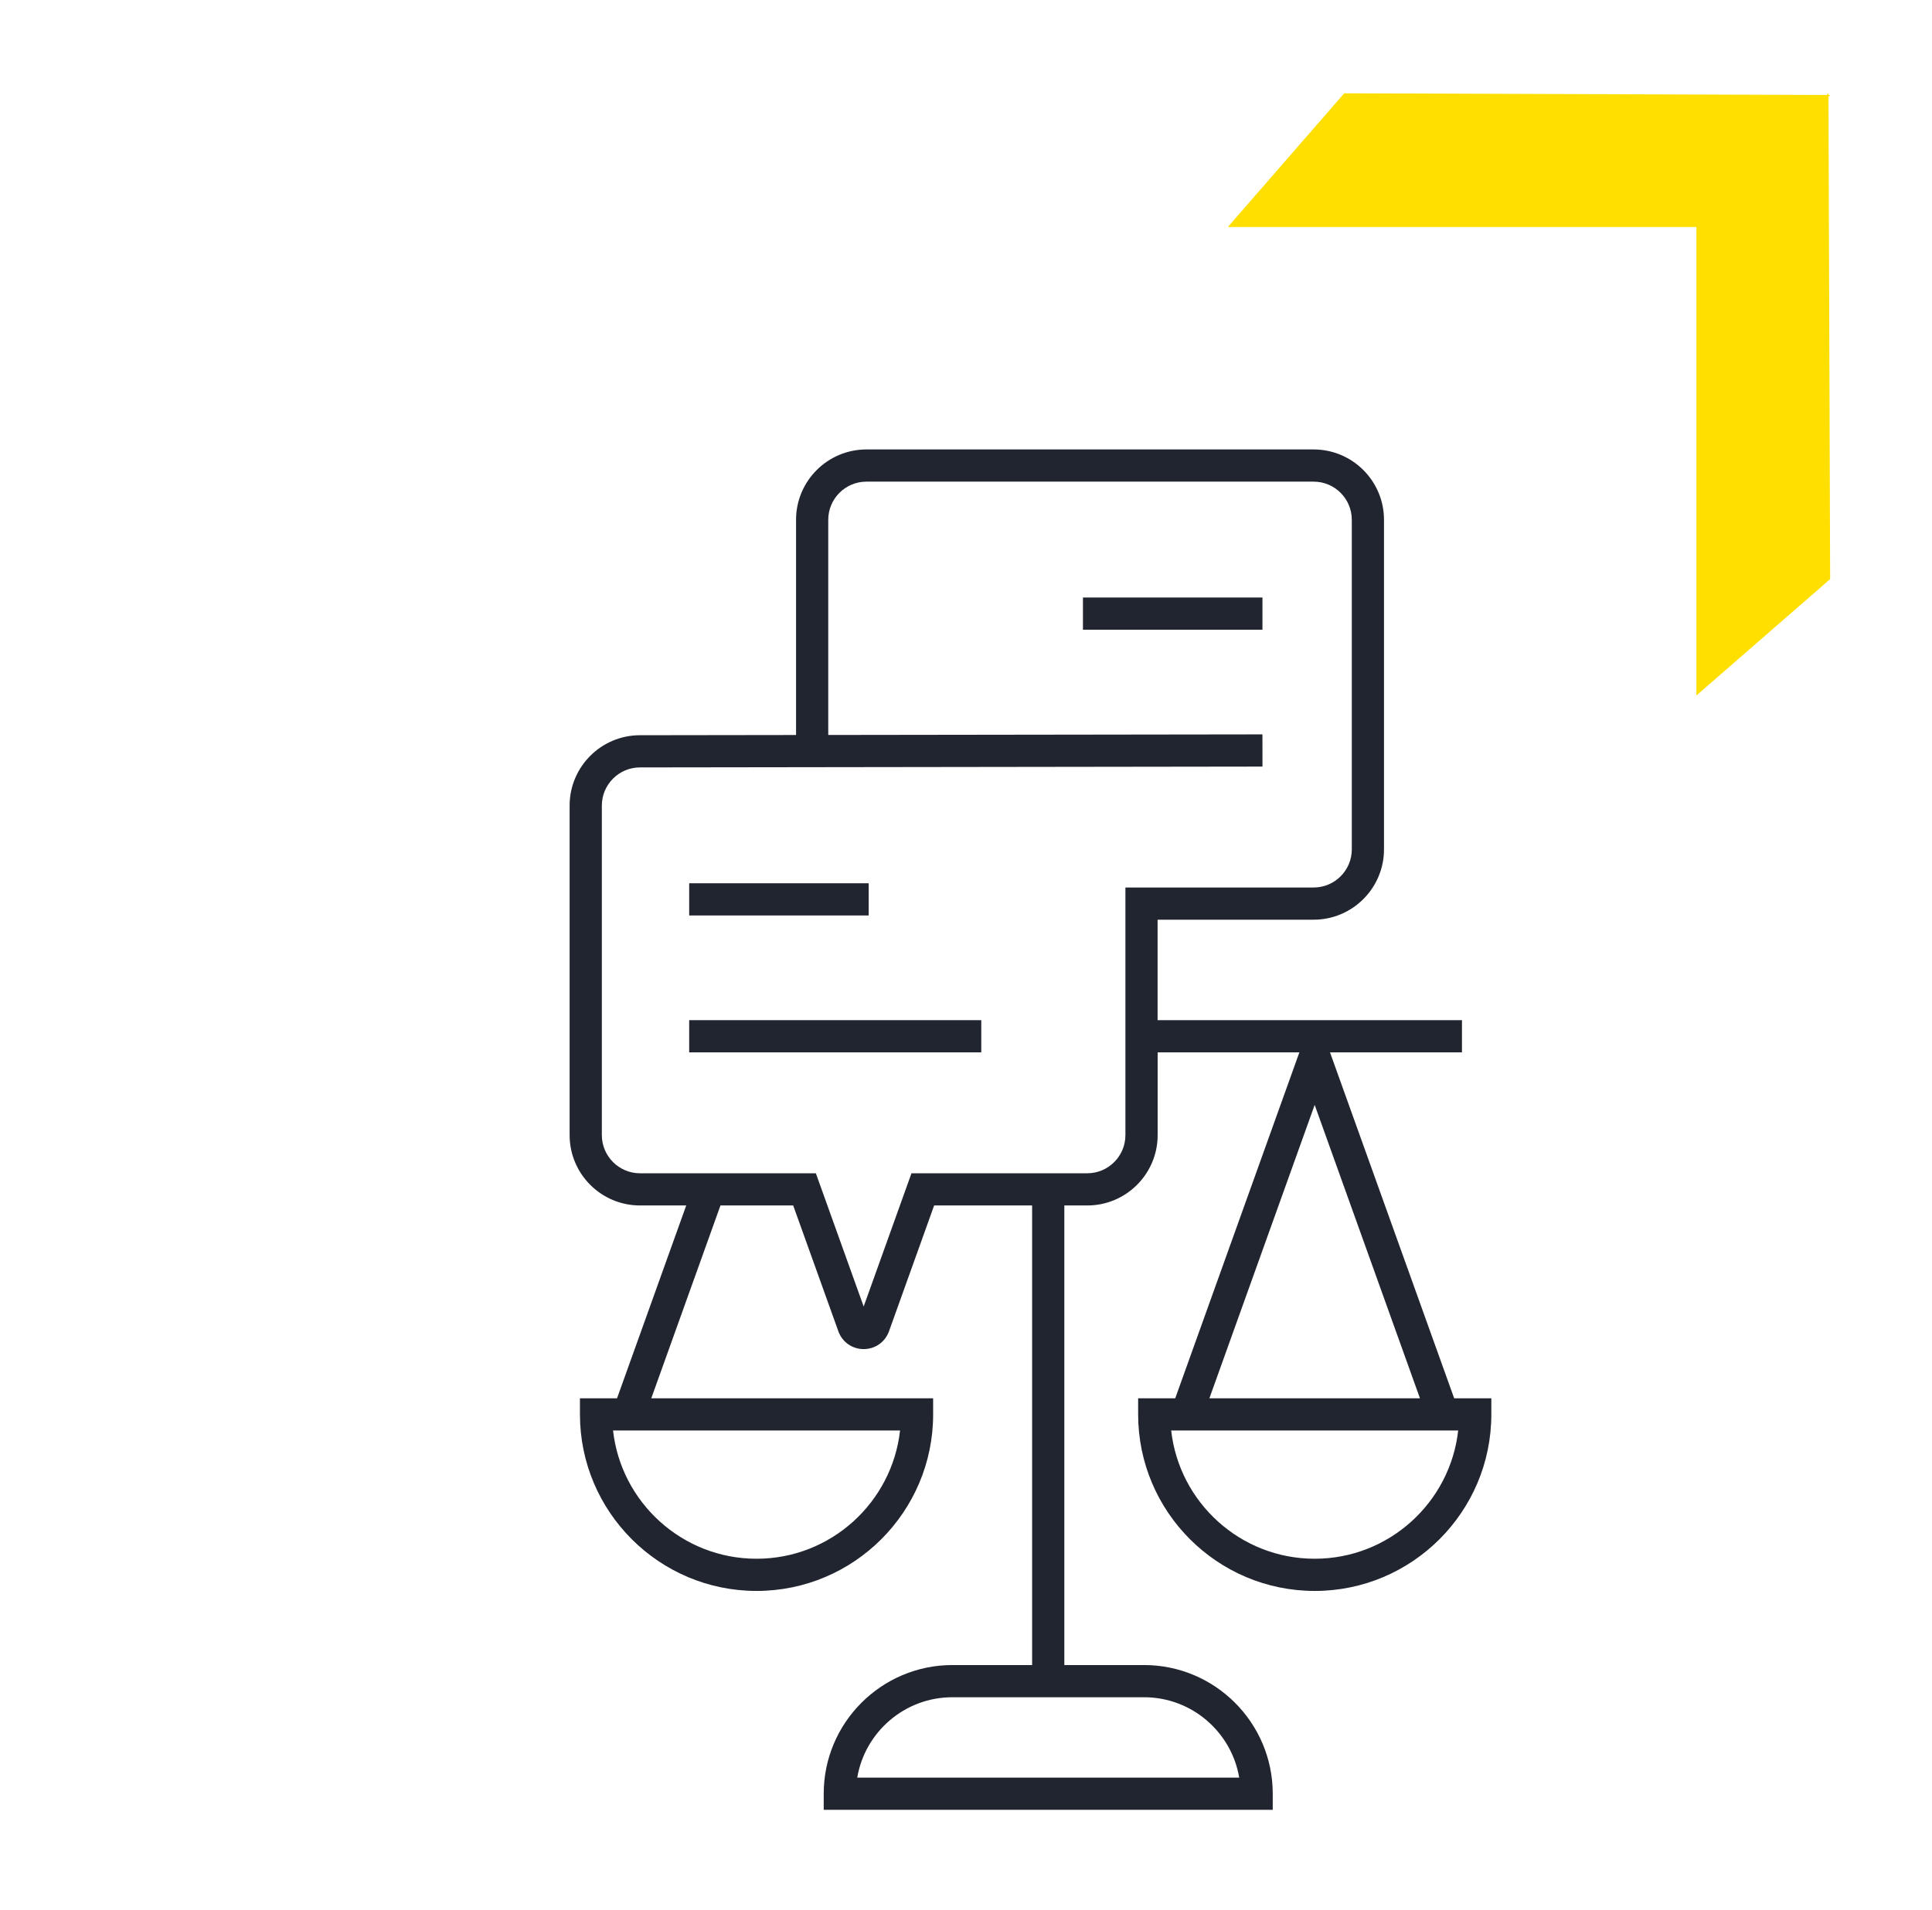
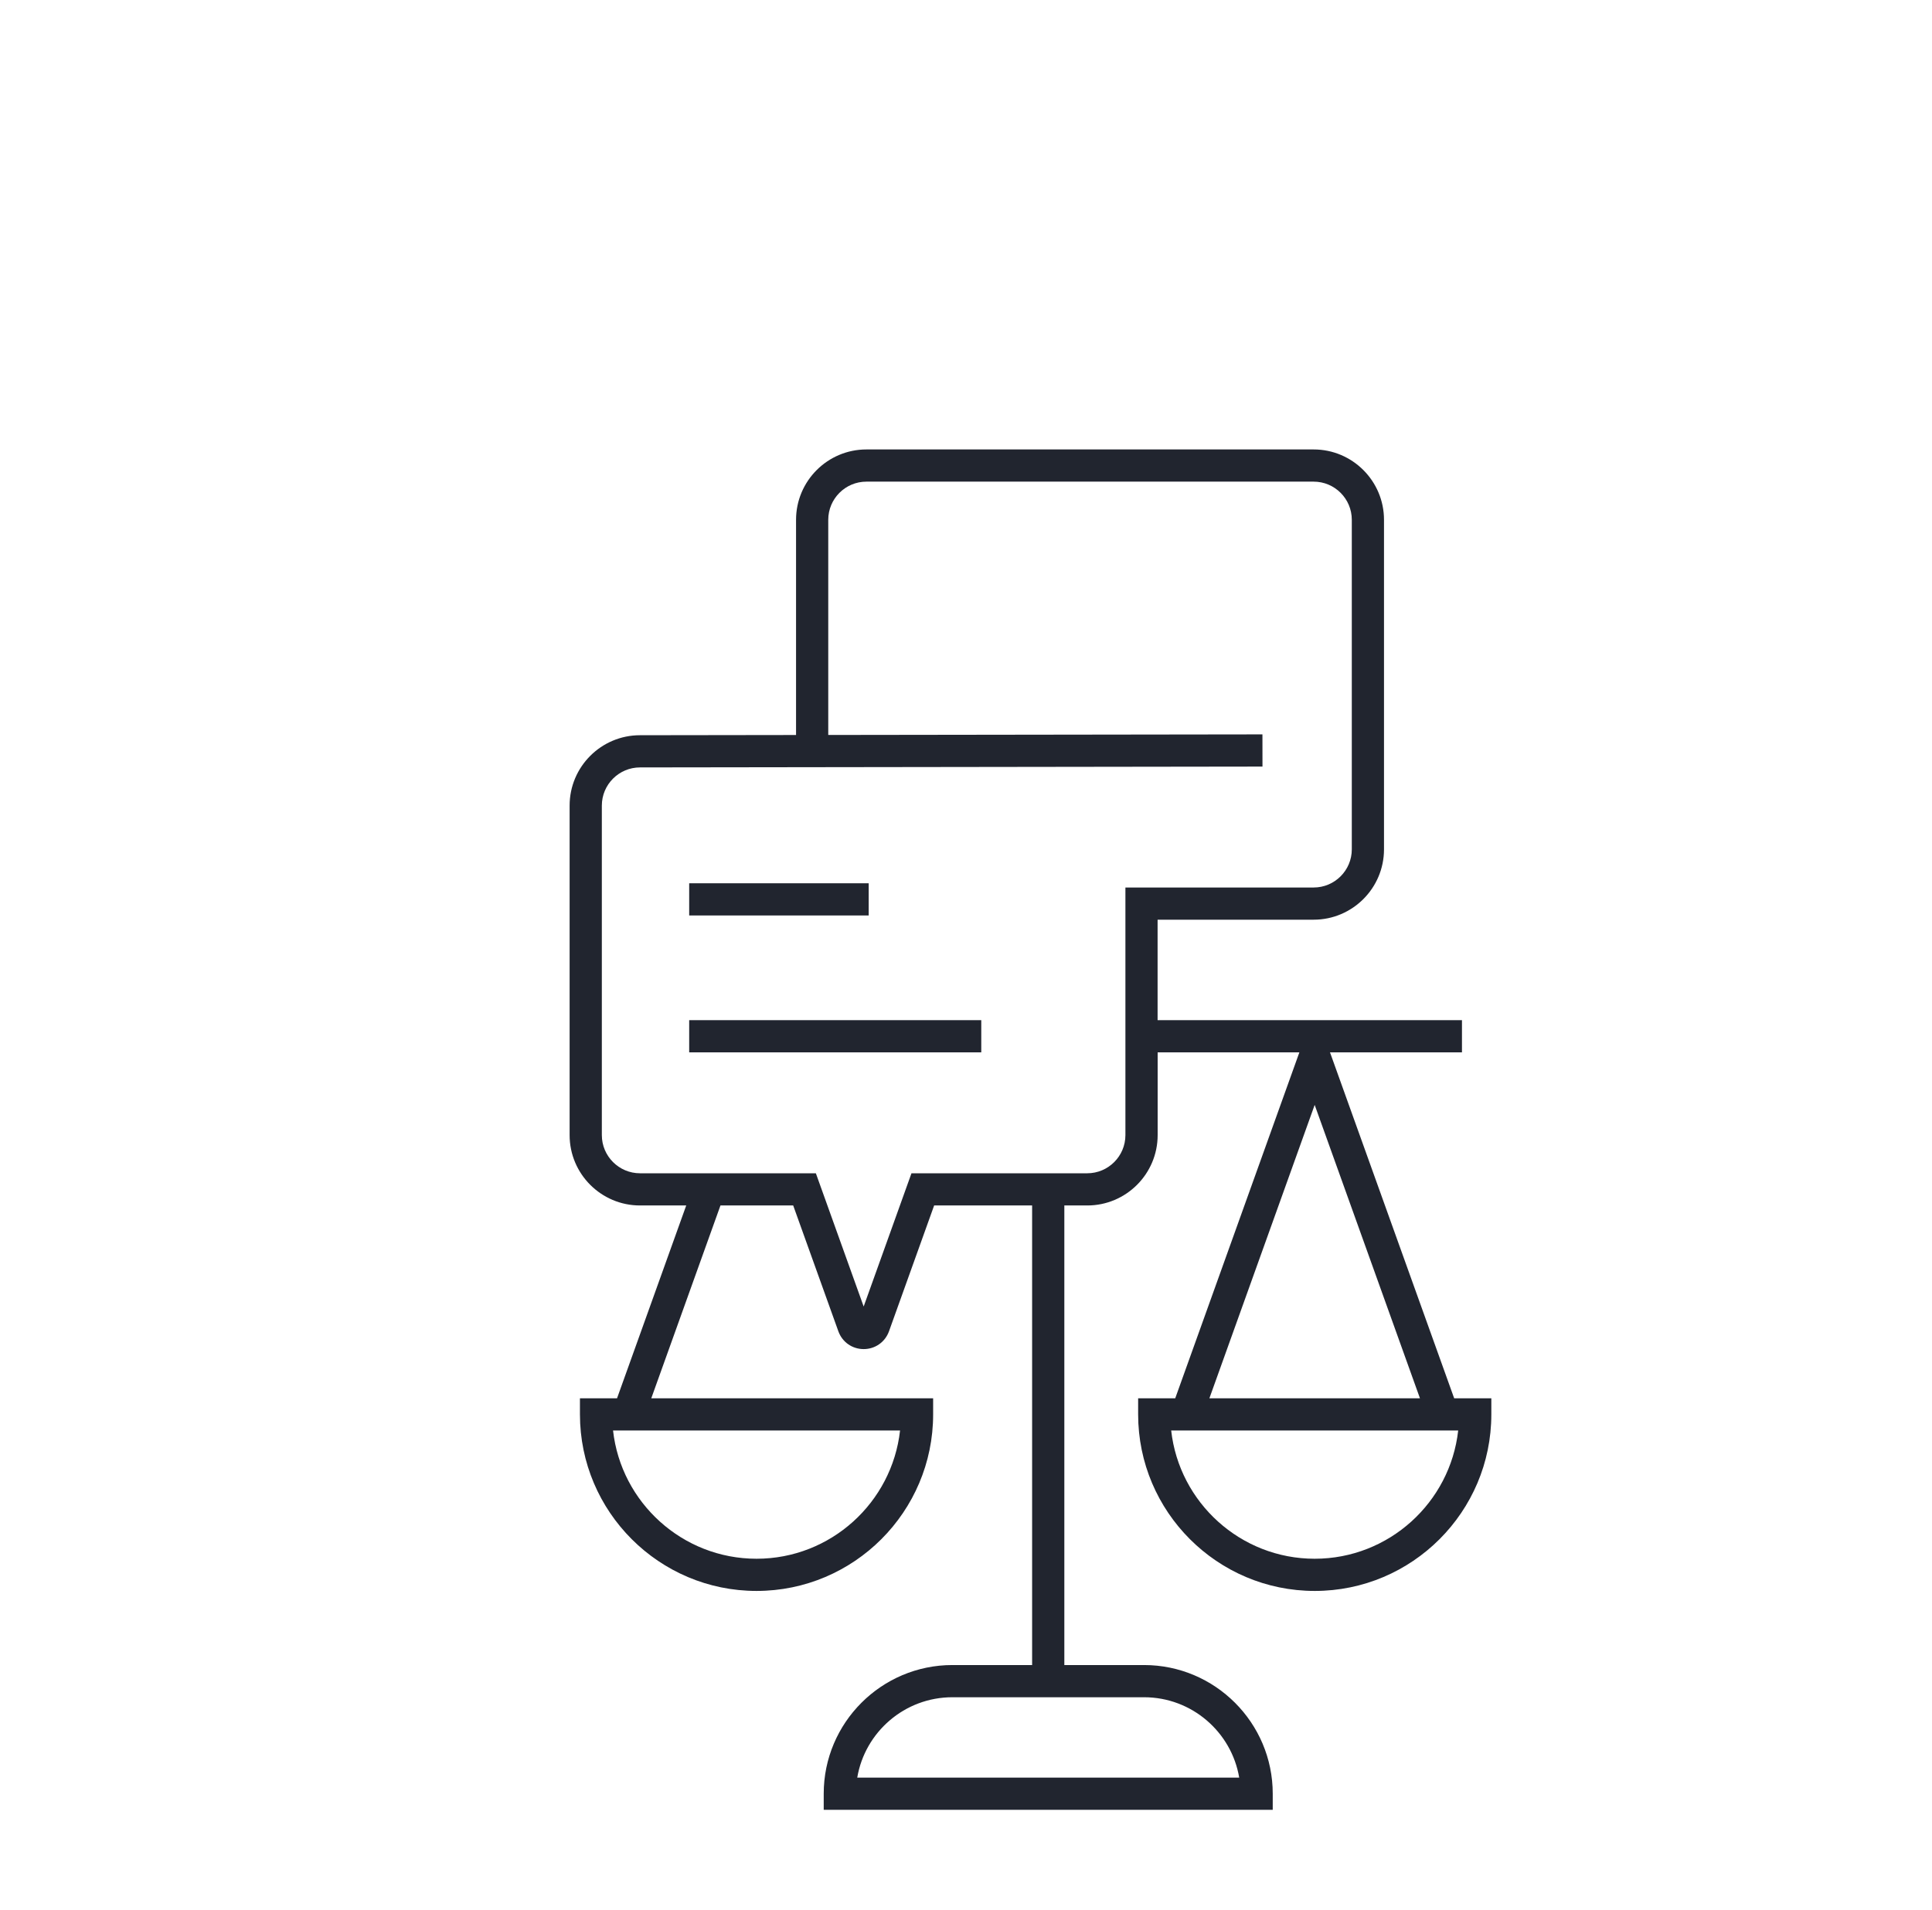
<svg xmlns="http://www.w3.org/2000/svg" width="90" height="89" viewBox="0 0 90 89">
-   <polygon points="85.255 4.426 85.176 4.426 85.176 4.347 85.093 4.425 62.619 4.347 57.196 10.578 79.024 10.578 79.024 32.406 85.255 26.983 85.177 4.509 85.255 4.426" fill="#ffdf00" />
  <rect x="32.105" y="41.154" width="8.362" height="1.5" fill="#21252f" />
  <rect x="32.105" y="47.532" width="13.606" height="1.5" fill="#21252f" />
  <path d="M67.741,65.15l-5.765-16.064-.021-.054h6.149v-1.5h-14.179v-4.681h7.27c1.807,0,3.277-1.47,3.277-3.278v-15.354c0-1.808-1.47-3.278-3.277-3.278h-20.834c-1.808,0-3.278,1.47-3.278,3.278v10.027l-7.27.01c-1.808,0-3.278,1.47-3.278,3.278v15.354c0,1.808,1.47,3.278,3.278,3.278h2.154l-3.223,8.984h-1.728v.75c0,4.536,3.69,8.226,8.227,8.226s8.226-3.69,8.226-8.226v-.75h-13.13l3.223-8.984h3.388l2.104,5.862c.181.503.644.829,1.179.83h0c.535,0,.998-.326,1.18-.83l2.103-5.862h4.564v21.413h-3.714c-3.305,0-5.994,2.689-5.994,5.994v.75h20.917v-.75c0-3.305-2.689-5.994-5.994-5.994h-3.714v-21.413h1.069c1.808,0,3.278-1.47,3.278-3.278v-3.856h6.602l-5.783,16.118h-1.728v.75c0,4.536,3.69,8.226,8.227,8.226s8.226-3.69,8.226-8.226v-.75h-1.728ZM35.243,72.626c-3.456,0-6.311-2.619-6.685-5.976h13.37c-.374,3.357-3.229,5.976-6.685,5.976ZM57.726,82.823h-17.792c.358-2.123,2.209-3.744,4.432-3.744h8.929c2.223,0,4.074,1.622,4.432,3.744ZM52.426,41.351v11.537c0,.98-.797,1.778-1.778,1.778h-8.188l-2.227,6.208-2.227-6.208h-8.192c-.98,0-1.778-.797-1.778-1.778v-15.354c0-.98.797-1.778,1.779-1.778l28.996-.039-.002-1.5-20.226.027v-10.025c0-.98.797-1.778,1.778-1.778h20.834c.98,0,1.777.797,1.777,1.778v15.354c0,.98-.797,1.778-1.777,1.778h-8.77ZM61.243,51.482l4.904,13.668h-9.809l4.904-13.668ZM61.243,72.626c-3.456,0-6.311-2.619-6.685-5.976h13.37c-.374,3.357-3.229,5.976-6.685,5.976Z" fill="#21252f" />
-   <rect x="50.448" y="27.84" width="8.362" height="1.5" fill="#21252f" />
</svg>